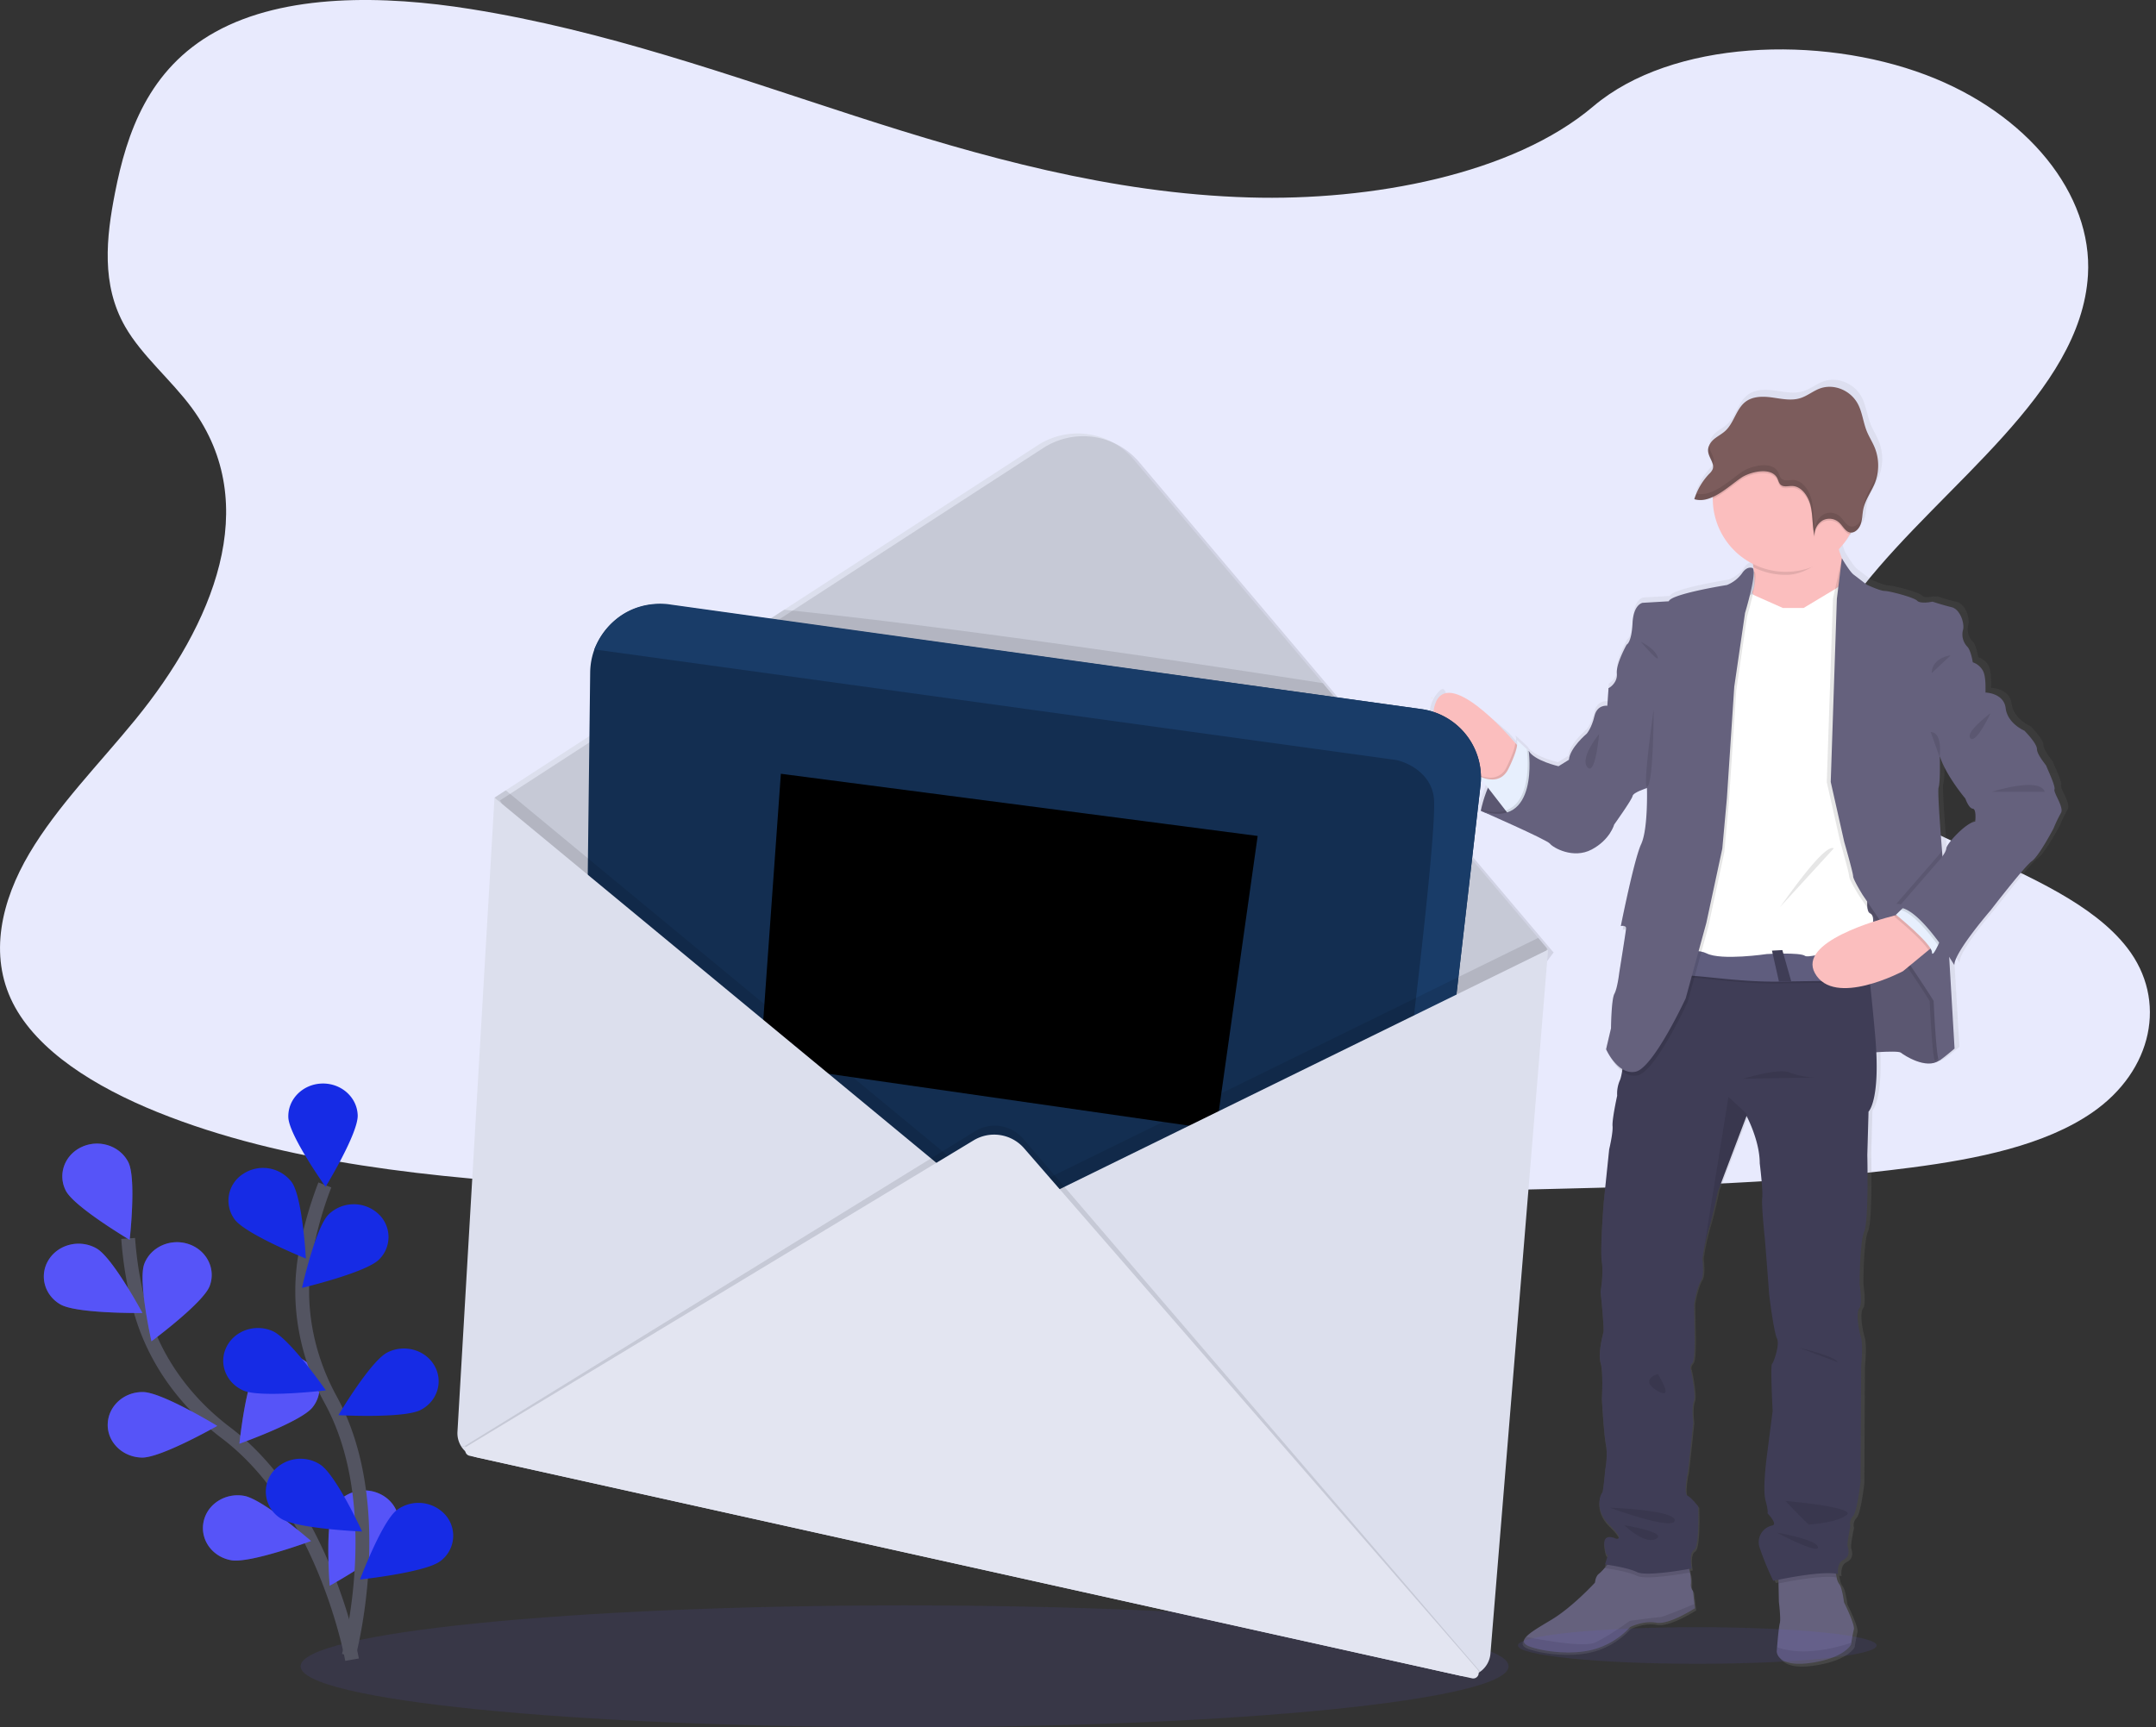
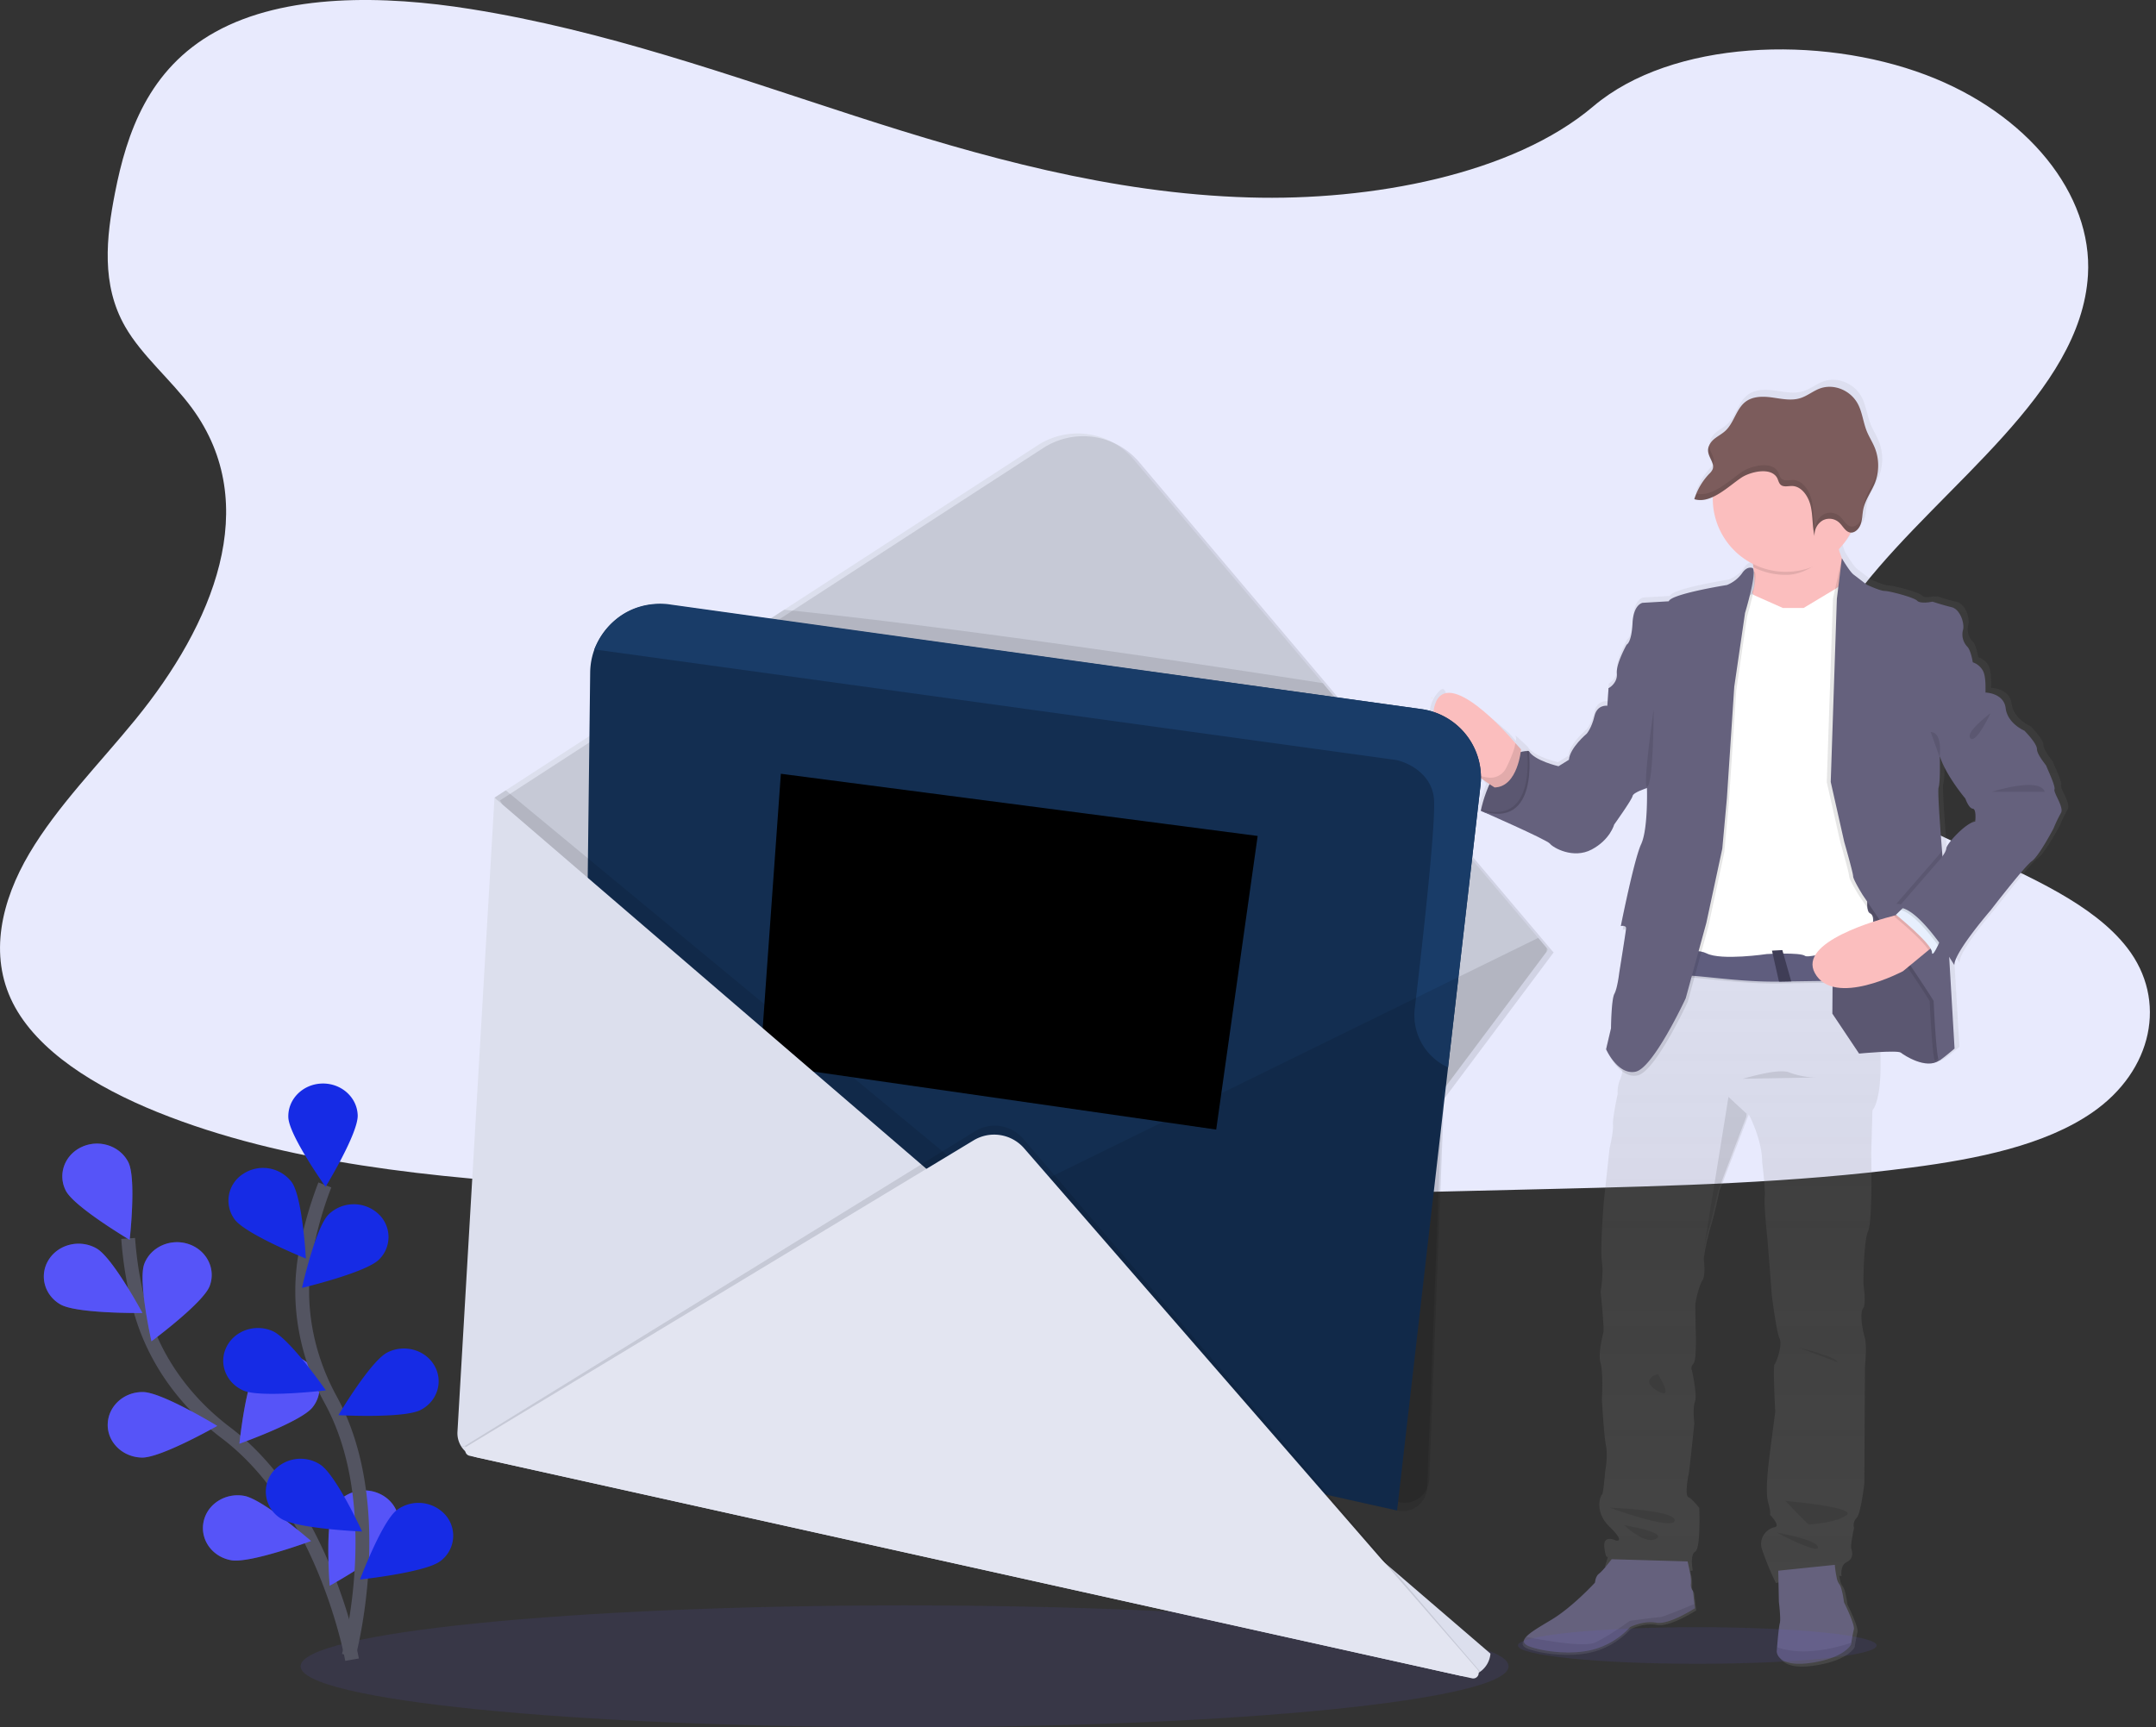
<svg xmlns="http://www.w3.org/2000/svg" width="312" height="250" fill="none">
  <rect width="100%" height="100%" fill="#333333" stroke="none" />
  <g clip-path="url(#clip0)">
    <path d="M180.767 28.58c-19.946-.574-38.943-5.937-57.07-11.805-18.128-5.869-36.123-12.36-55.591-15.467-12.521-2-26.84-2.282-36.928 3.306-9.71 5.378-12.846 14.665-14.533 23.284-1.271 6.48-2.017 13.305 1.462 19.372 2.405 4.208 6.7 7.753 9.665 11.787 10.31 14.042 3.024 31.355-8.153 45.063-5.243 6.43-11.325 12.566-15.371 19.411-4.046 6.845-5.91 14.695-2.378 21.669 3.508 6.914 11.868 12.118 20.926 15.777 18.395 7.425 40.073 9.55 61.21 10.756 46.789 2.663 93.83 1.503 140.745.355 17.361-.427 34.8-.86 51.881-3.097 9.485-1.241 19.276-3.21 26.154-7.966 8.742-6.037 10.907-16.261 5.051-23.83-9.825-12.699-36.977-15.852-43.858-29.479-3.782-7.501.102-15.858 5.595-22.815 11.784-14.922 31.538-28.015 32.578-45.072.712-11.724-8.781-23.448-23.464-28.992-15.388-5.81-36.73-5.08-48.099 4.54-11.667 9.902-32.212 13.723-49.822 13.203z" fill="#E8EAFD" />
    <path opacity=".1" d="M130.906 250c48.273 0 87.406-3.946 87.406-8.814s-39.133-8.814-87.406-8.814-87.406 3.946-87.406 8.814S82.633 250 130.906 250z" fill="#6C63FF" />
    <path d="M50.946 240.23s-3.878-21.973-18.271-32.861c-6.04-4.57-10.46-10.783-12.39-17.86a53.898 53.898 0 01-1.737-10.251" stroke="#535461" stroke-width="2" stroke-miterlimit="10" />
    <path d="M9.524 172.343c1.202 2.354 9.238 7.119 9.238 7.119s1.01-8.902-.202-11.258c-1.211-2.357-4.208-3.34-6.71-2.198-2.5 1.142-3.538 3.98-2.326 6.337zm-.767 16.472c2.375 1.355 11.856 1.235 11.856 1.235s-4.278-7.99-6.643-9.346c-2.366-1.356-5.46-.641-6.897 1.599-1.437 2.24-.688 5.156 1.684 6.512zm11.788 22.161c2.771.04 10.891-4.584 10.891-4.584s-7.963-4.858-10.738-4.9c-2.775-.042-5.056 2.05-5.11 4.668-.055 2.619 2.182 4.768 4.957 4.816zm12.915 14.86c2.723.484 11.555-2.781 11.555-2.781s-6.98-6.066-9.701-6.541c-2.72-.475-5.351 1.202-5.862 3.788-.511 2.585 1.28 5.053 4.007 5.534zm-3.124-39.676c-.947 2.462-8.417 7.982-8.417 7.982s-1.978-8.754-1.032-11.216c.947-2.462 3.83-3.734 6.437-2.841 2.606.893 3.959 3.616 3.012 6.075zm14.872 17.568c-1.684 2.084-10.558 5.24-10.558 5.24s.902-8.913 2.573-10.994a5.226 5.226 0 017.04-.901 4.566 4.566 0 01.944 6.655zm11.97 18.948c-1.286 2.321-9.466 6.849-9.466 6.849s-.719-8.926.568-11.247c1.287-2.32 4.32-3.216 6.779-2.002 2.459 1.215 3.403 4.08 2.12 6.4z" fill="#6C63FF" />
    <path opacity=".25" d="M9.524 172.343c1.202 2.354 9.238 7.119 9.238 7.119s1.01-8.902-.202-11.258c-1.211-2.357-4.208-3.34-6.71-2.198-2.5 1.142-3.538 3.98-2.326 6.337zm-.767 16.472c2.375 1.355 11.856 1.235 11.856 1.235s-4.278-7.99-6.643-9.346c-2.366-1.356-5.46-.641-6.897 1.599-1.437 2.24-.688 5.156 1.684 6.512zm11.788 22.161c2.771.04 10.891-4.584 10.891-4.584s-7.963-4.858-10.738-4.9c-2.775-.042-5.056 2.05-5.11 4.668-.055 2.619 2.182 4.768 4.957 4.816zm12.915 14.86c2.723.484 11.555-2.781 11.555-2.781s-6.98-6.066-9.701-6.541c-2.72-.475-5.351 1.202-5.862 3.788-.511 2.585 1.28 5.053 4.007 5.534zm-3.124-39.676c-.947 2.462-8.417 7.982-8.417 7.982s-1.978-8.754-1.032-11.216c.947-2.462 3.83-3.734 6.437-2.841 2.606.893 3.959 3.616 3.012 6.075zm14.872 17.568c-1.684 2.084-10.558 5.24-10.558 5.24s.902-8.913 2.573-10.994a5.226 5.226 0 017.04-.901 4.566 4.566 0 01.944 6.655zm11.97 18.948c-1.286 2.321-9.466 6.849-9.466 6.849s-.719-8.926.568-11.247c1.287-2.32 4.32-3.216 6.779-2.002 2.459 1.215 3.403 4.08 2.12 6.4z" fill="#162BE5" />
    <path d="M50.46 239.653s5.882-21.573-2.601-37.037c-3.56-6.487-4.934-13.859-3.659-21.068a54.107 54.107 0 012.811-10.034" stroke="#535461" stroke-width="2" stroke-miterlimit="10" />
    <path d="M41.726 161.74c.097 2.616 5.39 10.044 5.39 10.044s4.744-7.753 4.648-10.371c-.096-2.619-2.42-4.666-5.192-4.576-2.771.091-4.945 2.285-4.846 4.903zm-7.768 14.767c1.588 2.146 10.306 5.664 10.306 5.664s-.481-8.941-2.069-11.09a5.213 5.213 0 00-6.992-1.176 4.588 4.588 0 00-2.064 3.029 4.58 4.58 0 00.82 3.573zm1.262 24.763c2.52 1.097 11.93-.021 11.93-.021s-5.198-7.492-7.718-8.589c-2.519-1.097-5.5-.06-6.664 2.318-1.164 2.377-.063 5.194 2.453 6.292zm5.427 18.533c2.288 1.485 11.76 1.879 11.76 1.879s-3.781-8.21-6.066-9.692a5.206 5.206 0 00-6.983 1.202 4.576 4.576 0 00-.075 5.319c.36.52.825.96 1.364 1.292zm14.177-37.467c-1.924 1.888-11.123 4.08-11.123 4.08s1.951-8.764 3.872-10.651a5.234 5.234 0 017.104-.133 4.566 4.566 0 011.544 3.32 4.553 4.553 0 01-1.397 3.384zm6.043 21.75c-2.432 1.26-11.899.752-11.899.752s4.639-7.816 7.07-9.067c2.433-1.251 5.487-.418 6.819 1.879 1.332 2.297.454 5.177-1.99 6.436zm2.823 21.903c-2.174 1.63-11.595 2.64-11.595 2.64s3.174-8.439 5.348-10.068a5.226 5.226 0 017.055.766 4.571 4.571 0 01.453 5.28 4.556 4.556 0 01-1.261 1.382z" fill="#162BE5" />
    <path d="M298.28 113.683c.18-.493-1.173-3.226-1.173-3.361 0-.135-1.397-1.659-1.397-2.51 0-.851-1.852-2.688-1.852-2.688s-2.48-1.031-2.751-3.27c-.27-2.24-2.973-2.288-2.979-2.288 0 0 0-.204.018-.514 0-.698-.021-1.942-.334-2.622a2.657 2.657 0 00-1.536-1.301s-.27-1.747-.812-2.285a2.576 2.576 0 01-.634-2.417c.271-.85-.361-3.006-1.671-3.307a33.513 33.513 0 01-2.796-.806s-.147.028-.361.058l-.18-.058a8.064 8.064 0 01-.95.118c-.277.01-.548-.08-.764-.253-.454-.493-4.109-1.434-4.786-1.434-.676 0-2.618-.902-2.618-.902l-1.936-1.479c-.544-.415-1.551-2.104-1.699-2.342l-.018-.033a8.17 8.17 0 01-.409-1.178c.66-.69 1.225-1.466 1.678-2.306.048-.087.09-.177.132-.264a1.09 1.09 0 00.301-.048c.039 0 .078-.03.117-.046.458-.24.802-.652.959-1.145a2.93 2.93 0 00.087-.3c0-.034 0-.07.021-.103.021-.033.03-.135.042-.204l.021-.114.031-.205c.009-.069 0-.075 0-.111 0-.087.021-.171.033-.256.03-.318.077-.634.141-.947.27-1.202 1.001-2.242 1.521-3.367a6.848 6.848 0 00.385-1.034l.045-.168a8.45 8.45 0 00.09-.403c0-.06.024-.12.033-.18a6.966 6.966 0 00-.376-3.722c-.339-.842-.841-1.6-1.184-2.44-.52-1.276-.655-2.706-1.29-3.933-1.061-2.038-3.562-3.057-5.618-2.29-.983.363-1.834 1.072-2.829 1.391-1.335.424-2.76.105-4.14-.087-1.38-.193-2.907-.208-4.016.694-1.278 1.038-1.629 2.989-2.829 4.128-.502.478-1.13.785-1.662 1.226-.374.3-.661.693-.833 1.14 0 .033-.021.063-.03.096-.009.033-.021.075-.03.114a1.59 1.59 0 00-.024.136c-.006.045 0 .063 0 .093-.006.08-.006.16 0 .24.008.076.021.151.039.226v.063c0 .02.036.123.057.186a.216.216 0 000 .036c.024.07.051.136.078.205l.045.102.036.084c.176.33.317.68.418 1.04.056.228.043.468-.039.689-.122.25-.293.472-.502.655a9.31 9.31 0 00-2.035 3.262 9.894 9.894 0 00-.148.42l.064.016c.128.039.26.068.393.087.076 0 .151.018.229.024a3.536 3.536 0 001.148-.126 5.63 5.63 0 00.902-.334v.427a10.667 10.667 0 005.919 9.532c0 .097.027.196.039.301.013.105.022.163.031.244l-.121-.118s-.814-.403-1.581.761c-.767 1.163-2.21 1.704-2.21 1.704s-8.213 1.3-8.528 2.375l-3.836.223s-1.356.18-1.503 3.006c-.148 2.826-.857 3.093-.857 3.093s-1.578 2.778-1.443 4.21c.135 1.43-1.202 2.152-1.202 2.152l-.181 2.552s-1.503-.223-1.897 1.524c-.394 1.747-1.127 2.555-1.127 2.555s-2.483 2.063-2.619 3.809l-1.533.941s-3.565-.806-4.377-2.239l-.249-.235a.212.212 0 01-.021-.036.054.054 0 000 .018c-.535-.505-1.666-1.557-1.503-1.317.105.226.13.48.072.722l-.265-.301-.709-.787s-5.763-5.412-9.148-5.827c-.045-.087-.262-.938-.839-.405a4.712 4.712 0 00-1.53 3.45 4.698 4.698 0 001.497 3.464l5.396 5.041.138.103 1.161 1.503a17.79 17.79 0 00-.496 1.337s0 .028-.015.04c-.027.09-.057.174-.084.258l-.027.09c-.024.084-.052.169-.076.247-.024.078-.027.099-.042.147-.015.048 0 .057-.024.084-.126.451-.21.797-.252.989l-.301-.093.301.126v.048l-.018.094.276.12c1.582.688 9.473 4.148 9.879 4.675.451.58 3.427 2.284 6.135.85 2.709-1.434 3.307-3.631 3.307-3.631s2.616-3.629 2.706-4.167c.09-.538 2.122-1.166 2.122-1.166s.181 6.012-.857 8.201c-1.037 2.188-2.979 11.922-2.979 11.922.127-.025.256-.033.385-.024l-.114.563c.158-.029.32-.029.478 0-.144 1.106-.974 6.24-.974 6.24s-.271 2.33-.722 3.136c-.451.806-.496 5.02-.496 5.02l-.721 3.046c.082.179.173.355.273.526 0 0 .776 1.719 2.078 2.684-.06.479-.182.948-.364 1.395a4.84 4.84 0 00-.361 2.15s-.766 3.451-.676 4.437c.09.986-.496 3.406-.496 3.406l-.839 7.774s-.541 6.767-.271 8.607c.271 1.839-.183 4.344-.183 4.344s.541 5.333.406 5.916c-.135.583-.812 3.09-.406 4.482.406 1.392.183 5.198.183 5.198s.271 5.017.584 6.632c.312 1.614-.091 3.676-.091 3.676s-.3 3.448-.45 3.448c-.151 0-1.308 2.375 1.082 4.708s.902 1.969.902 1.969-1.894-.941-1.672.986c.217 1.834.514 1.356.541 1.305l-.451 1.473.301.045-.262.301c-.27.342-.572.658-.901.944-.545.402-.602 1.298-.602 1.298s-3.337 3.632-6.451 5.469c-1.638.968-3.051 1.785-3.668 2.462-.556.601-.466 1.1.689 1.482 2.438.805 6.722 1.202 9.791.18a11.432 11.432 0 004.783-3.093s1.942-.986 3.839-.629c1.897.358 5.685-2.104 5.685-2.104l-.069-.637-.202-1.831a1.452 1.452 0 01-.316-1.118 5.792 5.792 0 00-.159-1.612c-.03-.177-.066-.354-.099-.52l.346-.063s-.448-2.288.363-2.736c.812-.447.584-6.313.584-6.313s-1.035-1.343-1.579-1.566c-.544-.222-.045-3.006.048-3.364.094-.358.812-7.305.812-7.305s-.27-2.194.09-3.135c.361-.941-.433-4.549-.433-4.549s-.27-.448.229-.986.301-5.333.301-5.333-.043-2.42-.043-3.048c0-.628.542-2.913 1.038-3.674.496-.76.18-3.138.18-3.138l.027-.178c0-.069.024-.153.042-.255l.039-.238c.22-1.32.518-2.626.893-3.911.601-1.882 1.263-5.197 1.263-5.197l4.208-10.943.048-.129s1.939 3.586 1.939 6.914c0 0 .496 3.989.361 5.065-.135 1.077.4 6.112.4 6.112s.586 7.26.586 7.576c0 .315.722 5.916 1.176 6.767.454.85-.454 3.451-.725 3.718-.27.268.09 6.858.09 6.858s-.676 5.197-.811 6.274c-.136 1.076-.677 5.2-.226 6.812.451 1.611.271 1.836.271 1.836s1.626 1.66.676 1.804a2.486 2.486 0 00-1.643 1.225 2.48 2.48 0 00-.161 2.043 41.813 41.813 0 001.988 4.81s.279-.063.745-.156v.532l.054 2.669s.301 2.555.135 3.139c-.132.427-.3 2.435-.399 3.484-.033.382-.051.637-.051.637s0 2.375 5.008 1.66c5.008-.716 5.91-2.688 5.91-2.688s0-.093.036-.246c.075-.454.238-1.416.37-1.951.18-.719-1.443-3.945-1.443-3.945s-.271-2.194-.725-2.687a2.372 2.372 0 01-.36-.941 9.475 9.475 0 01-.109-.553c.113.014.224.034.334.06 0 0-.27-1.569.77-2.062 1.04-.493.766-1.522.631-1.973-.135-.45.406-2.958.406-2.958a1.455 1.455 0 01.361-1.431c.634-.631 1.127-5.02 1.127-5.02l.09-16.94s.319-3.006-.042-4.209c-.361-1.202-.724-3.538-.228-4.166.496-.629.045-3.539.045-3.539s0-6.141.679-7.662c.68-1.522.451-11.16.451-11.16l.177-6.313s1.476-1.395 1.128-8.667c1.572-.099 3.346-.156 3.607.061.496.405 3.701 2.465 5.595 1.166.406-.18 2.254-1.747 2.254-1.747l-.793-13.437c.496.748.796 1.247.796 1.247 0-1.882 5.324-7.978 5.324-7.978s4.964-6.407 6.046-7.17c1.082-.764 3.205-4.795 3.205-4.795.313-.769.676-1.517 1.085-2.24.514-.826-1.112-2.979-.932-3.472zm-11.646 4.702c-1.353.135-4.209 3.229-4.242 3.908-.021.355-.322.83-.601 1.202-.021-.27-.045-.547-.066-.826-.319-3.959-.665-8.784-.508-9.253.273-.806.18-4.435.18-4.435l.048-.069c.902 2.811 3.737 6.127 3.737 6.127s.496 1.434 1.082 1.479c.586.045.37 1.867.37 1.867z" fill="url(#paint0_linear)" />
    <path d="M214.286 117.366s1.645-8.628 6.938-8.673l3.869 7.96-2.579 1.78s-5.603.177-8.228-1.067z" fill="#65617D" />
    <path opacity=".1" d="M225.093 116.654l-2.579 1.779s-3.944.127-6.764-.568a8.05 8.05 0 01-1.464-.499s0-.048.03-.138v-.033a19.534 19.534 0 011.001-3.169c.166-.388.349-.787.547-1.187.776-1.503 1.864-2.952 3.355-3.677a4.577 4.577 0 011.765-.46h.234l.085.178 1.307 2.687 2.483 5.087z" fill="#000" />
    <path d="M269.033 152.499s5.561-.532 6.048-.132c.487.4 3.647 2.444 5.517 1.155 1.869-1.29.622-5.781.622-5.959 0-.177-.178-6.538-.178-6.538l-3.336-4.492-4.179-7.87-8.538-.848.223 12.5-.045 6.404 3.866 5.78z" fill="#65617D" />
    <path opacity=".1" d="M269.033 152.499s5.561-.532 6.048-.132c.487.4 3.647 2.444 5.517 1.155 1.869-1.29.622-5.781.622-5.959 0-.177-.178-6.538-.178-6.538l-3.336-4.492-4.179-7.87-8.538-.848.223 12.5-.045 6.404 3.866 5.78z" fill="#000" />
    <path d="M220.112 108.464s-.445 5.427-3.824 5.514c0 0-.959-.578-2.248-1.539-2.971-2.222-7.681-6.494-6.38-10.468 1.867-5.69 10.94 4.81 10.94 4.81l.694.781.818.902z" fill="#FBBEBE" />
    <path opacity=".1" d="M220.112 108.464s-.445 5.427-3.824 5.514c0 0-.959-.577-2.248-1.539l-.286-.37a4.452 4.452 0 001.852.499 2.509 2.509 0 002.405-1.524c.355-.698.667-1.417.935-2.153.164-.429.281-.874.348-1.329l.818.902z" fill="#000" />
-     <path d="M218.645 118.301l-.76-.98-2.562-3.307-1.304-1.687a4.388 4.388 0 001.851.499c.851.021 1.804-.3 2.405-1.521.355-.699.667-1.419.935-2.155.421-1.203.415-1.804.265-2.023-.151-.22.944.805 1.47 1.304l.018.018.246.232.091.18 1.289 2.576v.109c.127.826.562 6.018-3.944 6.755z" fill="#E7EFFD" />
    <path d="M245.286 232.774s-3.737 2.447-5.604 2.105c-1.866-.343-3.781.625-3.781.625a11.284 11.284 0 01-4.717 3.069c-3.006 1.022-7.245.619-9.647-.18-1.136-.379-1.23-.866-.682-1.47.601-.674 2.002-1.482 3.607-2.444 3.069-1.822 6.358-5.412 6.358-5.412s.045-.901.58-1.286c.33-.284.632-.598.902-.938.478-.565.926-1.155.926-1.155l10.991.319s.186.791.334 1.599c.125.525.177 1.064.153 1.603a1.461 1.461 0 00.3 1.109l.199 1.804.081.652zm22.992 3.07a24.653 24.653 0 00-.364 1.933l-.039.246s-.902 1.957-5.823 2.67c-4.921.712-4.936-1.648-4.936-1.648s.018-.252.048-.634c.087-1.04.264-3.033.397-3.457.174-.577-.136-3.115-.136-3.115l-.051-2.648-.039-1.84 8.186-.848c.051.613.139 1.221.265 1.822.05.334.172.653.357.935.445.49.71 2.67.71 2.67s1.602 3.201 1.425 3.914z" fill="#65617D" />
-     <path opacity=".1" d="M244.219 226.008s.187.79.334 1.599c-1.188.219-6.376 1.118-7.672.49-1.47-.713-4.627-1.112-4.627-1.112l.052-.181c.478-.565.925-1.154.925-1.154l10.988.358zm21.567 2.317c-2.075-.352-6.614.499-8.418.866l-.039-1.84 8.186-.848c.052.613.143 1.221.271 1.822z" fill="#000" />
-     <path d="M270.4 160.905l-.177 6.271s.222 9.563-.445 11.075c-.667 1.512-.667 7.605-.667 7.605s.445 2.889-.045 3.512c-.49.622-.133 2.934.222 4.136.355 1.203.045 4.182.045 4.182l-.09 16.811s-.487 4.356-1.112 4.981a1.45 1.45 0 00-.355 1.422s-.532 2.489-.4 2.937c.132.448.4 1.467-.622 1.954-1.022.487-.758 2.047-.758 2.047-2.444-.58-9.382.98-9.382.98a41.52 41.52 0 01-1.957-4.762 2.452 2.452 0 01.155-2.024 2.47 2.47 0 011.624-1.219c.932-.136-.667-1.78-.667-1.78s.177-.222-.268-1.822c-.444-1.599.088-5.712.223-6.764l.8-6.226s-.355-6.535-.088-6.803c.268-.267 1.155-2.847.713-3.691-.442-.845-1.161-6.404-1.161-6.716 0-.313-.574-7.516-.574-7.516s-.535-5.026-.4-6.093c.136-1.068-.357-5.024-.357-5.024 0-3.307-1.912-6.851-1.912-6.851l-.048.129-4.122 10.859s-.667 3.289-1.244 5.155a33.629 33.629 0 00-.869 3.863l-.039.238c0 .099-.03.183-.039.249l-.027.181s.3 2.357-.181 3.114c-.481.758-1.022 3.025-1.022 3.647 0 .622.045 3.024.045 3.024s.178 4.759-.3 5.294c-.478.535-.226.977-.226.977s.8 3.608.445 4.536c-.355.929-.087 3.112-.087 3.112s-.713 6.896-.8 7.251c-.087.355-.58 3.114-.045 3.337.535.222 1.554 1.554 1.554 1.554s.226 5.829-.577 6.271c-.803.442-.358 2.706-.358 2.706s-6.445 1.244-7.912.532c-1.467-.713-4.627-1.113-4.627-1.113l.442-1.461c-.027.051-.321.526-.532-1.295-.219-1.912 1.648-.98 1.648-.98s1.467.357-.902-1.954c-2.369-2.312-1.203-4.672-1.067-4.672.135 0 .447-3.421.447-3.421s.4-2.047.088-3.65c-.313-1.602-.578-6.583-.578-6.583s.223-3.779-.177-5.156c-.4-1.377.265-3.872.4-4.449s-.415-5.856-.415-5.856.445-2.489.177-4.311c-.267-1.822.268-8.541.268-8.541l.8-7.738s.577-2.405.49-3.382c-.088-.977.67-4.401.67-4.401a4.81 4.81 0 01.355-2.134c.445-.902.622-3.824.622-3.824l4.272-9.786 2.104-8.627 28.238-.268s.105.749.276 2.104c.172 1.356.412 3.37.68 5.857.246 2.257.517 4.912.778 7.867.854 9.433-.95 11.123-.95 11.123z" fill="#3F3D56" />
    <path d="M267.788 83.032l-6.584 7.028s-8.447-3.382-7.557-4.536c.342-.448.3-1.861.09-3.418-.301-2.465-.98-5.3-.98-5.3s14.763-2.405 13.528.087c-.454.902-.376 1.972-.093 2.955.357 1.14.896 2.215 1.596 3.184z" fill="#FBBEBE" />
    <path opacity=".1" d="M266.276 76.899c-.454.902-.671.998-.388 1.981-1.93 2.065-4.386 4.332-7.44 4.332a10.538 10.538 0 01-4.711-1.103c-.301-2.465-.98-5.3-.98-5.3s14.763-2.405 13.519.09z" fill="#000" />
    <path d="M269.036 72.357a10.59 10.59 0 01-10.587 10.41 10.587 10.587 0 01-10.586-10.41v-.15a10.585 10.585 0 1121.17.15h.003z" fill="#FBBEBE" />
    <path opacity=".1" d="M270.566 142.188c-1.401 0-6.07.051-11.289.132h-.063l-1.722.03h-.055c-6.186.099-12.286-1.109-14.73-.881-5.201.487 1.87-4.81 1.87-4.81a43.51 43.51 0 0011.853 1.203l1.503-.078c4.726-.268 9.479-.713 11.962-1.458.166 1.377.403 3.376.671 5.862z" fill="#000" />
    <path d="M270.566 141.921c-1.401 0-6.07.051-11.289.132h-.063l-1.722.03h-.055c-6.186.099-12.286-1.109-14.73-.881-5.201.49 1.87-4.81 1.87-4.81a43.55 43.55 0 0011.853 1.203l1.503-.078c4.726-.268 9.479-.713 11.962-1.455.166 1.376.403 3.366.671 5.859z" fill="#5F5D7E" />
    <path d="M253.5 86l-6.079 3.793-6.313 48.83s3.734-1.69 5.871-.623c2.137 1.068 8.718.091 8.718.091s4.81-.268 5.516.267c.707.535 9.067-2.236 9.067-2.236s1.503-3.379.355-3.909c-1.148-.529.367-5.774.367-5.774l-.722-35.224-1.425-4.537L266 85l-5 3h-3l-4.5-2z" fill="#fff" />
    <path opacity=".1" d="M253.911 82.764s-.799-.4-1.554.758a5.05 5.05 0 01-2.18 1.69s-8.095 1.289-8.417 2.356l-3.782.222s-1.335.178-1.467 2.98c-.132 2.801-.845 3.069-.845 3.069s-1.557 2.757-1.421 4.179c.135 1.421-1.203 2.137-1.203 2.137l5.559 14.454s.18 5.958-.845 8.138c-1.025 2.179-2.934 11.829-2.934 11.829s.799-.177.754.355c-.045.532-.95 6.361-.95 6.361s-.267 2.312-.712 3.115c-.445.802-.49 4.978-.49 4.978l-.71 3.024s1.69 3.782 4.269 3.247c2.58-.535 7.248-10.627 7.248-10.627l2.982-10.898 2.312-10.762.668-7.293 1.067-16.143 1.557-10.676s1.719-5.744 1.094-6.493z" fill="#000" />
    <path d="M253.647 82.232s-.803-.4-1.557.755a5.027 5.027 0 01-2.18 1.69s-8.093 1.289-8.417 2.356l-3.782.222s-1.332.18-1.467 2.983c-.135 2.801-.845 3.066-.845 3.066s-1.557 2.76-1.422 4.181c.135 1.422-1.202 2.135-1.202 2.135l5.561 14.454s.178 5.958-.845 8.138c-1.022 2.179-2.937 11.832-2.937 11.832s.8-.18.758.355c-.042.535-.98 6.358-.98 6.358s-.268 2.315-.713 3.114c-.445.8-.487 4.982-.487 4.982l-.712 3.024s1.689 3.779 4.269 3.247c2.579-.532 7.257-10.63 7.257-10.63l2.979-10.895 2.312-10.762.667-7.296 1.067-16.144 1.558-10.672s1.74-5.738 1.118-6.493z" fill="#65617D" />
    <path opacity=".1" d="M225.094 116.653l-2.58 1.78s-3.944.126-6.764-.568l-1.434-.638-.3-.126.3.093c1.488.442 2.652.433 3.563.127 3.649-1.23 3.246-7.257 3.105-8.619 0-.138-.024-.226-.03-.259a.054.054 0 010-.018l.021.036a2.048 2.048 0 00.331.409l1.289 2.577v.108l2.499 5.098z" fill="#000" />
    <path d="M234.025 99.265l-1.248.355-.177 2.534s-1.467-.222-1.867 1.503c-.4 1.726-1.112 2.537-1.112 2.537s-2.447 2.045-2.579 3.779l-1.504.935s-3.514-.802-4.314-2.224c0 0 1.603 11.474-6.938 8.673 0 0 9.563 4.178 10.008 4.758.445.581 3.379 2.267 6.048.845 2.67-1.422 3.247-3.607 3.247-3.607s2.579-3.608 2.667-4.137c.087-.529 2.104-1.157 2.104-1.157l3.824-9.25-8.159-5.544z" fill="#65617D" />
    <path opacity=".1" d="M265.253 86.678l1.29-5.87s.577 1.911 1.157 2.356l1.912 1.47s1.912.887 2.58.887c.667 0 4.268.935 4.713 1.425.445.49 2.225.132 2.225.132s1.467.49 2.757.8c1.289.31 1.912 2.447 1.644 3.307a2.569 2.569 0 00.622 2.405c.535.535.803 2.27.803 2.27a2.602 2.602 0 011.503 1.289c.445.977.301 3.111.301 3.111l-6.614 9.341s.087 3.607-.177 4.404c-.265.796.932 14.409.932 14.409l1.379 23.391s-1.824 1.557-2.224 1.735c-.4.177-.8-8.271-.8-8.583 0-.313-10.272-15.389-10.272-15.389s-1.38-2.222-1.38-2.706-1.29-4.981-1.29-4.981l-1.957-8.673.896-26.53z" fill="#000" />
    <path d="M287.328 99.746v.511l-6.614 9.32s.091 3.607-.174 4.401c-.156.466.183 5.252.499 9.184.222 2.835.433 5.225.433 5.225l.586 9.92.791 13.468s-1.822 1.557-2.222 1.734c-.4.178-.799-8.27-.799-8.582 0-.313-10.276-15.386-10.276-15.386s-1.38-2.228-1.38-2.706c0-.478-1.289-4.981-1.289-4.981l-1.954-8.673.887-26.506.727-5.868s1.112 1.915 1.69 2.357l1.912 1.467s1.911.902 2.579.902c.667 0 4.272.932 4.717 1.422.445.49 2.221.132 2.221.132s1.467.49 2.757.8c1.29.31 1.915 2.447 1.647 3.307a2.558 2.558 0 00.623 2.405c.532.532.799 2.266.799 2.266a2.616 2.616 0 011.503 1.293c.319.646.349 1.882.337 2.588z" fill="#65617D" />
    <path opacity=".1" d="M232.967 218.233c.219 0 9.56.355 9.382 1.867-.177 1.512-9.382-1.867-9.382-1.867zm2.089 2.535s6.271 1.022 4.624 1.957c-1.648.935-4.624-1.957-4.624-1.957zm23.319-3.515s10.408.902 8.851 2.047c-1.557 1.146-5.249 1.332-5.411 1.377-.163.045-3.44-3.424-3.44-3.424zm-1.259 4.582s5.781.977 5.958 2.104c.177 1.128-5.958-2.104-5.958-2.104zm3.201-26.773s5.291 1.244 5.604 2.104l-5.604-2.104zm-20.415 3.823s-2.756.8-.087 2.405c2.67 1.606.087-2.405.087-2.405zm12.232-42.739c.301 0 5.159-1.599 6.848-.902 1.21.454 2.488.697 3.779.718l-10.627.184zm.623 5.069l-.048.441-4.134 10.859s-.667 3.289-1.244 5.156a33.745 33.745 0 00-.869 3.863l3.671-22.763 2.624 2.444z" fill="#000" />
    <path d="M259.214 142.052l-1.723.03h-.054l-1.01-4.482 1.503-.081 1.284 4.533z" fill="#3F3D56" />
    <path d="M280.197 136.624l-1.109.901-3.695 3.046s-10.007 5.339-12.764.267c-2.429-4.467 8.916-7.657 11.649-8.351.37-.093.58-.141.58-.141l5.339 4.278z" fill="#FBBEBE" />
-     <path opacity=".1" d="M237.458 92.904s1.957.902 2.405 2.135c.448 1.232-2.405-2.135-2.405-2.135zm-6.048 13.342s-2.847 3.469-1.69 4.81c1.158 1.34 1.69-4.81 1.69-4.81zm50.877-11.385s-2.67.268-2.757 2.58l2.757-2.58zm-24.726 36.469c.264-.268 6.403-9.341 7.816-8.538l-7.816 8.538zm11.475-58.973a10.533 10.533 0 01-1.254 4.996l-.078-.015c-.671-.141-1.019-.923-1.533-1.41a2.085 2.085 0 00-2.405-.337 2.441 2.441 0 00-1.179 2.282c-.339-1.425-.231-2.937-.562-4.365-.331-1.428-1.326-2.87-2.69-2.895-.602 0-1.272.213-1.699-.225-.256-.265-.301-.683-.499-1.008-.974-1.575-3.941-.778-5.153.03-1.211.81-2.615 2.105-4.121 2.796a10.585 10.585 0 1121.17.15h.003z" fill="#000" />
    <path d="M257.14 69.116c.192.322.243.74.499 1.004.424.442 1.112.214 1.698.226 1.365.024 2.36 1.467 2.691 2.895.33 1.427.222 2.94.562 4.365a2.436 2.436 0 011.181-2.282 2.085 2.085 0 012.405.337c.514.487.863 1.268 1.533 1.41.671.14 1.317-.503 1.561-1.203.243-.7.225-1.482.385-2.216.3-1.386 1.202-2.525 1.707-3.844a6.963 6.963 0 00-.045-4.967c-.334-.835-.83-1.587-1.169-2.42-.512-1.268-.644-2.705-1.269-3.908-1.046-2.023-3.511-3.033-5.541-2.273-.965.361-1.803 1.065-2.786 1.38-1.314.424-2.721.105-4.08-.084-1.359-.19-2.865-.207-3.959.685-1.26 1.032-1.602 2.968-2.787 4.098-.496.475-1.112.779-1.635 1.203-.523.423-.977 1.09-.902 1.803.078.92.98 1.756.646 2.61-.12.247-.287.469-.493.652a9.297 9.297 0 00-2.152 3.662c2.378.745 4.954-1.88 6.818-3.12 1.194-.792 4.158-1.591 5.132-.013z" fill="#7C5C5C" />
    <path opacity=".1" d="M280.198 136.624l-1.11.901c-.977-1.623-4.984-4.87-4.984-4.87l.174-.168c.37-.093.581-.141.581-.141l5.339 4.278z" fill="#000" />
    <path d="M281.264 134.976s-.399.992-.808 1.846c-.409.854-.86 1.635-.881 1.001-.045-1.245-5.204-5.426-5.204-5.426l.701-.68.808-.787 5.384 4.046z" fill="#E7EFFD" />
    <path opacity=".1" d="M281.442 128.393l.586 9.92c-1.383-2.149-5.176-7.657-7.614-7.479l5.907-6.797a8.02 8.02 0 00.679-.869c.223 2.835.442 5.225.442 5.225z" fill="#000" />
    <path opacity=".1" d="M281.265 134.976s-.4.992-.809 1.846c-1.551-2.125-3.683-4.636-5.384-5.111l.808-.787 5.385 4.052z" fill="#000" />
    <path d="M285.711 98.998l1.602 1.244s2.667.045 2.934 2.27c.268 2.224 2.706 3.247 2.706 3.247s1.821 1.821 1.821 2.666 1.38 2.357 1.38 2.492c0 .135 1.335 2.847 1.155 3.334-.181.487 1.425 2.625.935 3.424a19.755 19.755 0 00-1.068 2.225s-2.089 4.004-3.156 4.759c-1.067.754-5.961 7.115-5.961 7.115s-5.246 6.049-5.246 7.916c0 0-5.111-8.538-8.141-8.315l5.916-6.807s1.022-1.109 1.067-1.776c.045-.668 2.847-3.737 4.182-3.869 0 0 .219-1.825-.358-1.87-.577-.045-1.067-1.467-1.067-1.467s-3.908-4.624-3.959-7.561c-.051-2.937 5.258-9.027 5.258-9.027z" fill="#65617D" />
    <path opacity=".1" d="M288.068 103.222s-3.734 2.759-2.934 3.646c.799.887 2.934-3.646 2.934-3.646zm.177 11.387s6.938-2.225 7.651 0h-7.651zm-42.959 118.165s-3.737 2.447-5.604 2.105c-1.866-.343-3.781.625-3.781.625a11.265 11.265 0 01-4.717 3.069c-3.006 1.023-7.245.62-9.647-.18-1.136-.379-1.23-.866-.682-1.47 2.612.52 8.447 1.557 10.019.803 2.044-.98 4.982-3.115 4.982-3.115s3.826-.532 4.359-.532c.378 0 3.333-1.22 5.002-1.918l.069.613zm22.628 5.002l-.039.247s-.902 1.957-5.823 2.669c-4.921.713-4.936-1.647-4.936-1.647s.018-.253.048-.634c1.563.592 4.972 1.253 10.75-.635zm-28.61-135.087s0 10.14-.869 11.141c-.869 1.002.869-11.141.869-11.141zm40.091 3.268l1.289 3.626s.514-3.56-1.289-3.626zM247.95 67.084c.324-.836-.529-1.654-.641-2.55-.113.253-.161.53-.141.806.057.674.553 1.302.686 1.927.037-.058.069-.12.096-.183zm14.76 9.578c-.318-1.401-.225-2.886-.55-4.29-.325-1.404-1.326-2.87-2.687-2.895-.602 0-1.275.216-1.699-.222-.259-.265-.301-.686-.502-1.007-.974-1.579-3.938-.78-5.153.03-1.803 1.202-4.317 3.736-6.649 3.165a9.233 9.233 0 00-.301.82c2.378.746 4.954-1.878 6.818-3.12 1.203-.805 4.179-1.605 5.153-.027.192.322.243.74.499 1.004.424.442 1.112.214 1.698.226 1.365.024 2.36 1.467 2.691 2.895.33 1.428.222 2.94.562 4.365-.022-.32.019-.64.12-.944zm6.686-1.666c-.24.704-.875 1.353-1.56 1.203-.686-.15-1.019-.923-1.53-1.413a2.107 2.107 0 00-2.405-.334 2.425 2.425 0 00-1.182 2.153 2.337 2.337 0 011.049-1.287 2.086 2.086 0 012.405.337c.515.487.863 1.268 1.534 1.41.67.14 1.316-.502 1.56-1.203.126-.416.208-.844.243-1.277-.029.14-.067.277-.114.411zm2.092-6.06c-.499 1.32-1.407 2.456-1.707 3.844-.06.28-.097.566-.13.854.301-1.383 1.203-2.516 1.705-3.833.221-.592.36-1.212.412-1.843a6.762 6.762 0 01-.28.978z" fill="#000" />
    <path d="M207.219 101.138a.108.108 0 000-.216.108.108 0 00-.109.108c0 .06.049.108.109.108z" fill="#E6E8EC" />
    <path opacity=".1" d="M245.62 240.825c14.335 0 25.955-1.185 25.955-2.648s-11.62-2.649-25.955-2.649c-14.335 0-25.956 1.186-25.956 2.649s11.621 2.648 25.956 2.648z" fill="#6C63FF" />
    <path d="M150.176 64.45L71.56 115.454l51.304 92.531a3.583 3.583 0 002.285 1.744l46.485 11.339a3.58 3.58 0 004.07-1.927l23.058-47.904 25.27-33.781-59.968-70.946a10.624 10.624 0 00-13.888-2.06z" fill="#DCDFED" />
    <path opacity=".1" d="M224.832 137.856l-.223.3-14.802 19.79-.268.358-9.977 13.339-19.721 40.977-.553 1.146-2.784 5.781a3.586 3.586 0 01-4.077 1.927l-46.485-11.346a3.568 3.568 0 01-2.284-1.743l-4.471-8.048-.802-1.449-32.266-58.218-.277-.496-13.486-24.321 1.63-1.058 12.352-8.011.286-.187 26.013-16.877 1.641-1.064 36.691-23.806a10.626 10.626 0 0113.895 2.056l27.356 32.377 1.203 1.443 19.856 23.491.108.129 9.984 11.808 1.256 1.488.205.214z" fill="#000" />
    <path opacity=".1" d="M212.618 123.946l-2.423 16.835-.731 5.08-.418 10.823-.033.845-2.173 56.547a3.589 3.589 0 01-2.806 3.358 3.598 3.598 0 01-1.556-.001l-23.431-5.23-.252-.057-60.091-13.411-1.104-.247-33.035-7.377.758-50.841.024-1.699.228-15.388.253-16.986 26.012-16.876 1.642-1.065c24.128 2.475 56.216 7.233 77.954 10.627l1.202 1.443 19.842 23.491.138.129z" fill="#000" />
    <path d="M178.494 213.348l23.683 5.288 12.069-104.944a10 10 0 00-8.562-11.048L96.777 87.556c-5.963-.826-11.3 3.766-11.371 9.786l-1.044 86.86a10 10 0 007.82 9.88l26.221 5.855 60.091 13.411z" fill="#132E51" />
    <path d="M182 121l-69-9-3 42 66 9.5 6-42.5z" fill="#000" />
    <path d="M97 87.5l108.692 15.138a10.001 10.001 0 018.555 11.047l-4.694 40.815a8.286 8.286 0 01-4.817-8.542c1.359-11.41 3.098-27.448 2.764-30.458-.4-3.6-3.833-5.167-5.5-5.5L86 94c3.5-8 11-6.5 11-6.5z" fill="#193C68" />
    <path opacity=".1" d="M222.601 135.755l-12.707 6.232-64.853 31.805-59.767-49.395-12.082-10.001-1.629 1.058 13.486 24.32-.782 52.54 34.139 7.623 4.461 8.048c.24.433.566.811.959 1.112.394.3.845.515 1.326.632l46.485 11.339a3.587 3.587 0 004.067-1.927l2.784-5.781 23.683 5.288a3.582 3.582 0 002.966-.659 3.585 3.585 0 001.396-2.699l2.207-57.392 15.07-20.141.042-.508-1.251-1.494z" fill="#000" />
-     <path d="M71.56 115.454l-5.36 91.789a3.584 3.584 0 002.799 3.707l142.35 31.61a3.587 3.587 0 003.898-1.758c.248-.446.398-.94.44-1.45l8.342-101.895-78.988 38.741-73.481-60.744z" fill="#DCDFED" />
+     <path d="M71.56 115.454l-5.36 91.789a3.584 3.584 0 002.799 3.707l142.35 31.61a3.587 3.587 0 003.898-1.758c.248-.446.398-.94.44-1.45z" fill="#DCDFED" />
    <path opacity=".1" d="M67.18 209.344l73.953-45.625a5.43 5.43 0 016.914 1.082l66.191 77.196c.241.277.358.079 0 0L67.18 209.344c-.42-.093-.367.219 0 0z" fill="#000" />
    <path d="M67.709 209.269l73.189-44.213a5.744 5.744 0 017.299 1.149l65.593 75.435a.789.789 0 01-.767 1.289L67.946 210.715a.789.789 0 01-.238-1.446z" fill="#E3E5F1" />
  </g>
  <defs>
    <linearGradient id="paint0_linear" x1="253.112" y1="241.225" x2="253.112" y2="54.969" gradientUnits="userSpaceOnUse">
      <stop stop-color="gray" stop-opacity=".25" />
      <stop offset=".54" stop-color="gray" stop-opacity=".12" />
      <stop offset="1" stop-color="gray" stop-opacity=".1" />
    </linearGradient>
    <clipPath id="clip0">
      <path fill="#fff" d="M0 0h311.128v250H0z" />
    </clipPath>
  </defs>
</svg>